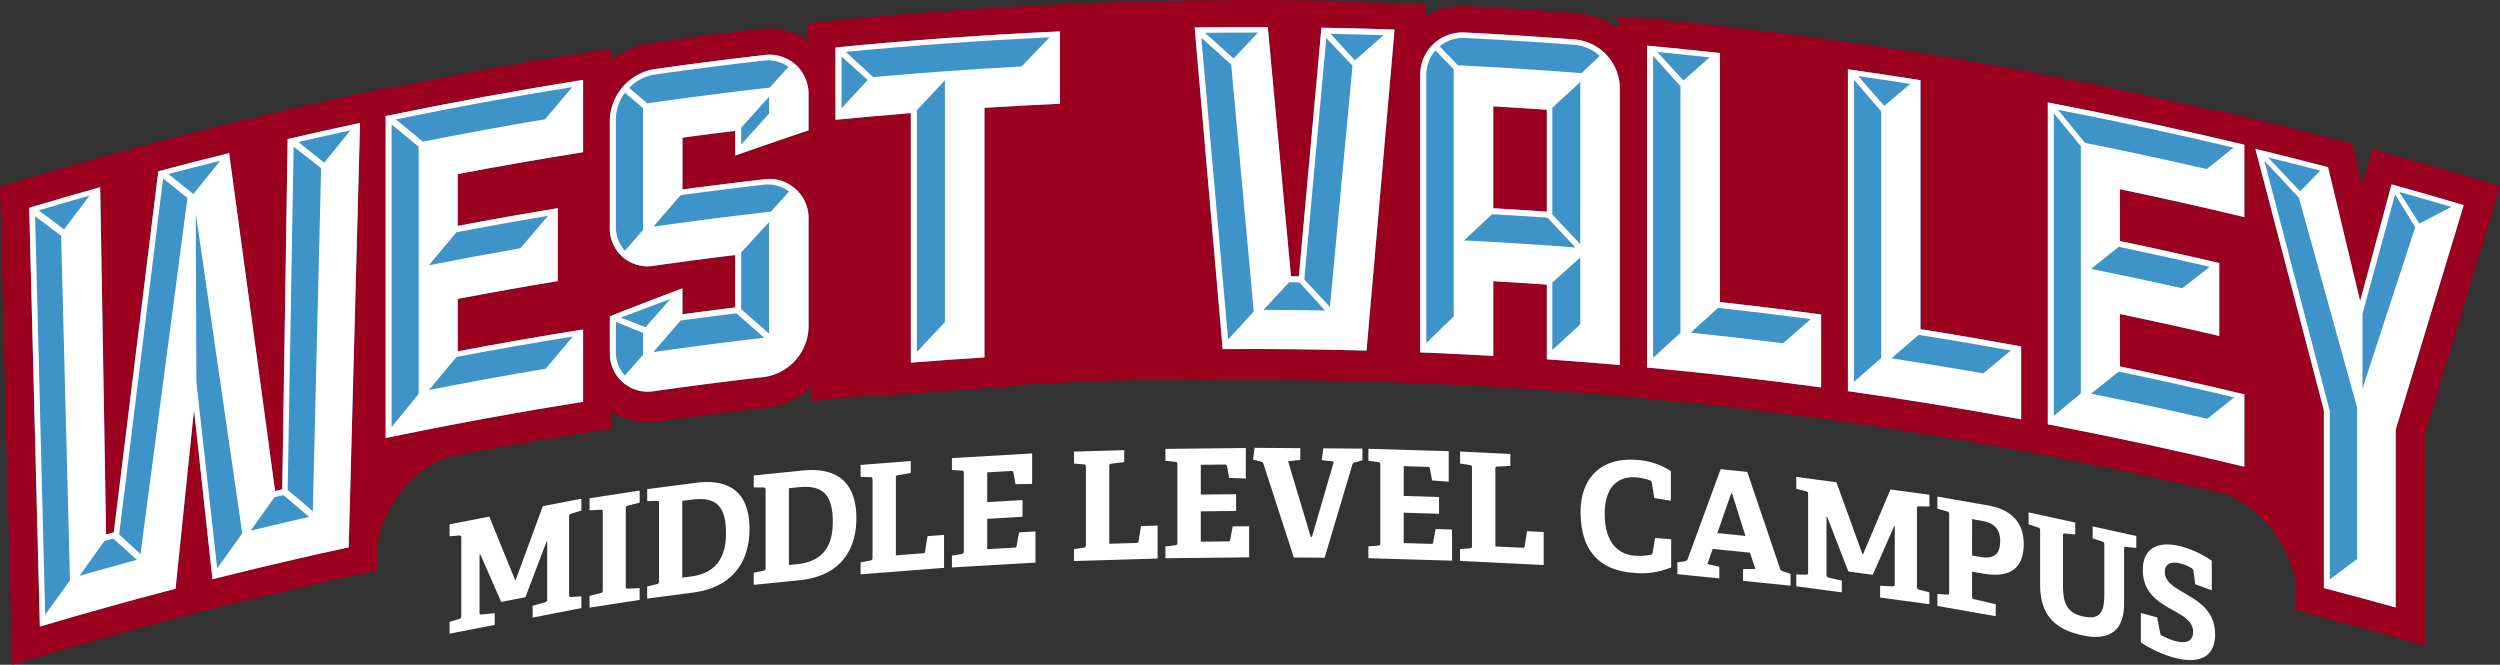
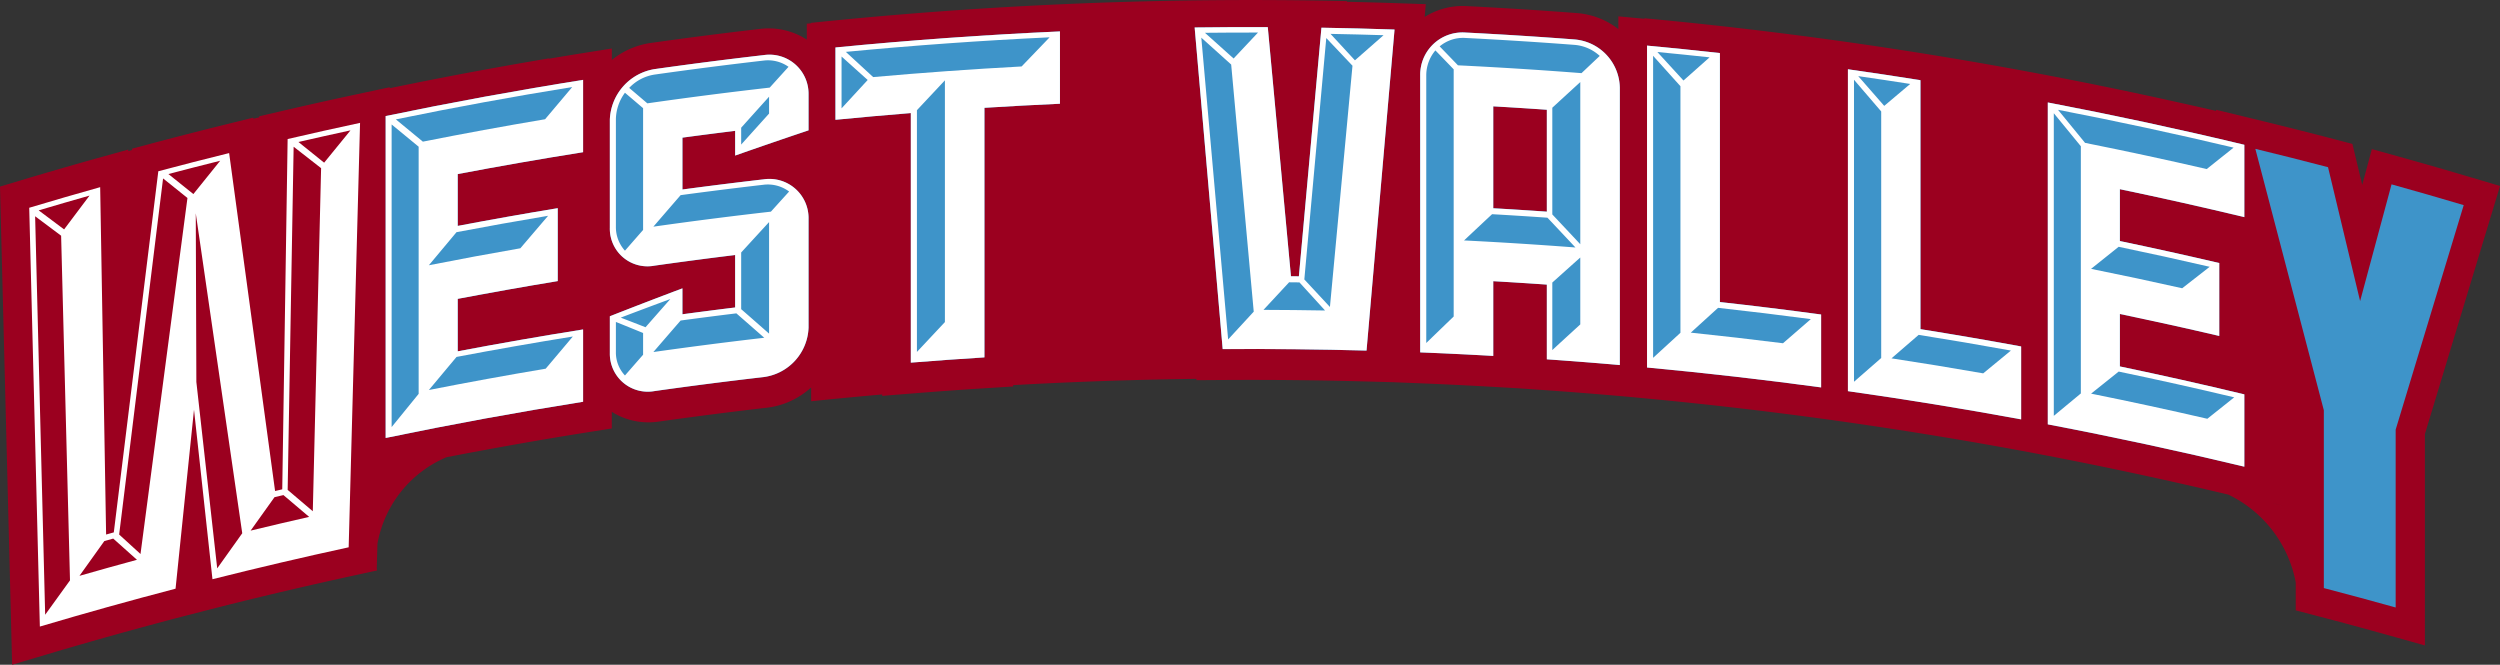
<svg xmlns="http://www.w3.org/2000/svg" width="368" height="97.847" viewBox="0 0 368 97.847">
  <rect x="0" y="0" width="368" height="97.847" fill="#333333" stroke="none" />
  <path d="M374.933-110.829c-3.549-1.057-7.147-2.094-10.694-3.082l-4.1-1.142-1.419,5.27q-.43-1.787-.857-3.573l-.59-2.458-2.445-.64c-3.575-.937-7.2-1.851-10.768-2.72l-6.88-1.672.047.179q-2.235-.516-4.478-1.018l-.457-.1c-1.688-.376-3.376-.753-5.068-1.115a625.826,625.826,0,0,0-74.17-11.412v.077l-3.83-.358v1.879a11.323,11.323,0,0,0-6.086-2.357c-5.39-.412-10.854-.758-16.236-1.029a10.489,10.489,0,0,0-6.194,1.6l.165-1.887-4.449-.15c-2.363-.08-4.761-.143-7.16-.2v-.1a626.124,626.124,0,0,0-78.867,3.2v.064l-.636.062v2.342a10.348,10.348,0,0,0-6.83-1.58c-5.363.618-10.8,1.317-16.16,2.076a11.763,11.763,0,0,0-5.712,2.5v-1.685l-4.884.777c-1.452.231-2.908.479-4.363.721v-.048q-11.755,1.968-23.448,4.394l0-.145-5.248,1.124c-3.554.761-7.164,1.567-10.732,2.4l-3.215.747,0,.158c-.289.069-.577.142-.865.212l-.023-.167-4.564,1.13c-3.512.87-7.043,1.776-10.5,2.7l-2.755.732-.025.2-.562.154,0-.216L24.6-113.514c-3.519.989-7.057,2.017-10.516,3.055L11-109.532l1.786,70.379,5.282-1.569c6.558-1.949,13.234-3.812,19.841-5.538L43.3-47.645c6.581-1.657,13.282-3.227,19.914-4.667l3.206-.7v0l.075-.015c-.015-.109-.024-.219-.036-.327l.1-3.587A17.063,17.063,0,0,1,76.737-69.7c6.9-1.338,13.851-2.57,20.759-3.668l3.558-.566v-2.447a10.073,10.073,0,0,0,5.4,1.548,10.646,10.646,0,0,0,1.5-.106c5.289-.748,10.654-1.437,15.946-2.048a11.669,11.669,0,0,0,6.5-2.984v2.036q5.226-.544,10.459-1v.208l4.559-.366c3.556-.286,7.178-.545,10.764-.77l3.957-.248v-.2q13.471-.754,26.96-.923l.017.194,3.9-.026c6.986-.046,14.062.026,21.034.216l3.973.108h0l3.872.156c3.547.141,7.143.316,10.686.518l3.9.222,3.928.275c3.53.245,7.12.527,10.671.836l1.865.162,2.113.2c8.459.792,17.024,1.771,25.455,2.911l1.967.267,1.986.282c8.432,1.2,16.953,2.585,25.328,4.126l1.939.358,1.992.381c9.1,1.737,18.27,3.709,27.289,5.855a18.061,18.061,0,0,1,9.918,12.919v4.12l3.155.824c3.49.911,7.023,1.866,10.5,2.838l5.357,1.5V-73.111q4.925-16.264,9.832-32.449l1.231-4.06-4.067-1.21ZM345.66-62.916c.494.122.986.249,1.48.373q-.741-.185-1.48-.367v-.005Z" transform="translate(-11 137)" fill="#9b001f" />
-   <path d="M53.082-62.723l-1.055.248q-3.385-24.892-6.764-49.744-5.221,1.293-10.425,2.676-3.28,26.561-6.552,53.158l-1.133.316L26.28-107.2q-5.232,1.47-10.444,3.034L17.4-42.522q9.953-2.957,19.976-5.575,1.357-13.177,2.715-26.348,1.357,12.474,2.717,24.954,9.995-2.518,20.05-4.7l1.676-62.476q-5.338,1.143-10.66,2.381-.4,25.78-.792,51.562Z" transform="translate(-11.534 134.753)" fill="#3e94c9" />
  <path d="M74.818-71.07Q89.3-74.079,103.885-76.4V-87.046q-9.245,1.47-18.455,3.218v-7.721q7.349-1.394,14.723-2.613V-104.9q-7.373,1.218-14.723,2.613v-7.631q9.209-1.749,18.455-3.218v-10.649q-14.579,2.319-29.067,5.328V-71.07Z" transform="translate(-18.052 135.539)" fill="#3e94c9" />
  <path d="M134.561-127.885q-8.036.927-16.053,2.062a7.834,7.834,0,0,0-6.588,7.446v15.884a5.54,5.54,0,0,0,6.588,5.6q5.923-.838,11.857-1.564v7.721q-3.881.474-7.758,1v-3.816q-5.348,2.008-10.686,4.109v5.413a5.584,5.584,0,0,0,6.588,5.6q8.016-1.134,16.053-2.061a7.614,7.614,0,0,0,6.611-7.294v-15.972a5.769,5.769,0,0,0-6.611-5.84q-5.983.69-11.954,1.494v-7.631q3.876-.522,7.758-1v3.637q5.4-1.9,10.807-3.709v-5.325a5.752,5.752,0,0,0-6.611-5.751Z" transform="translate(-22.152 135.998)" fill="#3e94c9" />
  <path d="M149.255-118.792q5.544-.543,11.094-.989v36.736q5.416-.435,10.838-.775v-36.736q5.556-.348,11.115-.6V-131.8q-16.545.743-33.047,2.363v10.648Z" transform="translate(-26.277 136.426)" fill="#3e94c9" />
  <path d="M224.036-95.825l-1.166-.012q-1.705-18.339-3.41-36.67-5.385-.021-10.768.05,2.063,23.664,4.127,47.344,10.589-.071,21.177.218,2.063-23.636,4.126-47.259-5.382-.181-10.766-.271-1.661,18.3-3.32,36.6Z" transform="translate(-32.845 136.504)" fill="#3e94c9" />
  <path d="M294.287-128.356q-5.36-.6-10.726-1.1v47.385q12.835,1.2,25.627,2.932V-89.874q-7.442-1.007-14.9-1.834v-36.648Z" transform="translate(-41.118 136.166)" fill="#3e94c9" />
  <path d="M327.484-123.935q-5.333-.851-10.678-1.608v47.384q12.781,1.812,25.5,4.154V-84.741q-7.4-1.364-14.822-2.547v-36.647Z" transform="translate(-44.792 135.734)" fill="#3e94c9" />
  <path d="M349.882-72.661q14.519,2.77,28.932,6.232V-77.078q-9.137-2.195-18.321-4.112v-7.721q7.329,1.53,14.63,3.237V-96.41q-7.3-1.707-14.63-3.237v-7.631q9.182,1.917,18.321,4.112v-10.649q-14.409-3.461-28.932-6.231v47.384Z" transform="translate(-48.447 135.127)" fill="#3e94c9" />
  <path d="M404.278-107.142q-2.312,8.585-4.628,17.188-2.359-9.865-4.722-19.713-5.338-1.4-10.7-2.7,5.049,19.2,10.082,38.478v26.177q5.3,1.381,10.573,2.856V-71.034Q409.9-87.6,414.9-104.083q-5.3-1.577-10.623-3.059Z" transform="translate(-52.242 134.278)" fill="#3e94c9" />
  <path d="M268.784-130.6q-8.059-.616-16.128-1.023a6.23,6.23,0,0,0-6.636,6.267v40.818q5.381.215,10.758.521v-11q3.944.225,7.885.5v11q5.374.374,10.743.842v-40.819a7.257,7.257,0,0,0-6.623-7.107Zm-4.12,25.343q-3.941-.275-7.885-.5v-15q3.944.225,7.885.5v15Z" transform="translate(-36.97 136.406)" fill="#3e94c9" />
  <path d="M53.874-114.286q5.321-1.238,10.66-2.381L62.858-54.191q-10.054,2.183-20.05,4.7-1.36-12.481-2.717-24.954Q38.733-61.275,37.376-48.1,27.355-45.478,17.4-42.522L15.836-104.17q5.213-1.564,10.444-3.034l.873,51.134,1.133-.316q3.273-26.6,6.552-53.158,5.2-1.384,10.425-2.676,3.378,24.853,6.764,49.744l1.055-.248q.395-25.782.792-51.562ZM16.705-102.921q.738,29.328,1.477,58.659,1.827-2.536,3.655-5.061-.654-25.368-1.306-50.733-1.915-1.438-3.827-2.864Zm4.262,1.939q1.871-2.5,3.745-4.98-3.748,1.063-7.485,2.176,1.869,1.4,3.74,2.8ZM28.2-55.474l-1.308.365q-1.831,2.554-3.66,5.118,4.224-1.21,8.462-2.361-1.748-1.566-3.493-3.122Zm7.339-53.013Q32.3-82.3,29.073-56.071q1.57,1.429,3.143,2.868,3.452-26.223,6.911-52.408-1.795-1.444-3.588-2.877ZM40-106.19q1.971-2.459,3.945-4.9-3.816.953-7.622,1.955,1.837,1.468,3.677,2.949Zm.438,27.662q1.533,13.716,3.069,27.44,1.841-2.591,3.685-5.171-3.425-23.567-6.841-47.094.044,12.413.087,24.824ZM53.257-61.877l-1.318.31q-1.759,2.456-3.515,4.922,4.3-1.041,8.618-2.021-1.893-1.61-3.785-3.21Zm1.5-51.281q-.44,25.259-.88,50.516,1.847,1.568,3.7,3.145L58.8-110q-2.027-1.586-4.05-3.16Zm4.49,2.352q1.939-2.386,3.879-4.758-3.837.831-7.666,1.711,1.893,1.517,3.787,3.047Z" transform="translate(-11.534 134.753)" fill="#fff" />
  <path d="M103.884-87.046V-76.4Q89.306-74.08,74.818-71.07v-47.385q14.483-3.01,29.066-5.328v10.649q-9.244,1.469-18.454,3.218v7.631q7.349-1.4,14.723-2.613v10.736Q92.78-92.944,85.43-91.548v7.721q9.209-1.748,18.454-3.218ZM75.7-117.218v44.544q1.988-2.451,3.977-4.889v-36.381q-1.989-1.644-3.977-3.274Zm22.586-.769q2-2.378,4-4.742-13.02,2.105-25.965,4.761,1.988,1.633,3.978,3.28,8.977-1.783,17.99-3.3Zm.444,14.212q-6.749,1.131-13.479,2.411-2.036,2.428-4.071,4.87,6.723-1.325,13.467-2.5,2.04-2.4,4.083-4.78Zm3.642,17.77Q93.8-84.62,85.253-83q-2.036,2.428-4.071,4.87,8.581-1.69,17.195-3.139,2-2.376,4-4.74Z" transform="translate(-18.052 135.539)" fill="#fff" />
  <path d="M134.561-109.6a5.769,5.769,0,0,1,6.611,5.84v15.972a7.614,7.614,0,0,1-6.611,7.294q-8.036.926-16.053,2.061a5.584,5.584,0,0,1-6.588-5.6v-5.413q5.338-2.1,10.686-4.109v3.816q3.876-.523,7.758-1v-7.721q-5.933.726-11.857,1.564a5.54,5.54,0,0,1-6.588-5.6v-15.884a7.834,7.834,0,0,1,6.588-7.446q8.016-1.134,16.053-2.062a5.752,5.752,0,0,1,6.611,5.751v5.325Q135.764-115,130.366-113.1v-3.637q-3.881.474-7.758,1v7.631q5.971-.8,11.954-1.494Zm-21.75,6.976a5.167,5.167,0,0,0,1.334,3.528q1.336-1.53,2.671-3.055v-17.924q-1.336-1.138-2.671-2.271a6.762,6.762,0,0,0-1.334,3.839v15.883Zm0,14.021v4.436a4.94,4.94,0,0,0,1.334,3.439q1.336-1.53,2.671-3.054v-3.2q-2-.819-4.005-1.626Zm4.361.777q1.825-2.081,3.652-4.152-3.653,1.346-7.3,2.735,1.824.7,3.65,1.417Zm1.336-37.194a6.476,6.476,0,0,0-3.739,1.961q1.336,1.133,2.671,2.273,8.993-1.289,18.014-2.316,1.384-1.533,2.769-3.06a5.23,5.23,0,0,0-3.662-.92q-8.036.926-16.053,2.062Zm3.831,17.749q-2.005,2.312-4.009,4.638,8.639-1.226,17.3-2.21,1.34-1.484,2.679-2.961a5.236,5.236,0,0,0-3.751-1q-6.116.706-12.222,1.532Zm8.2,17.4q-4.105.5-8.2,1.055-2.005,2.312-4.009,4.637,8.148-1.155,16.32-2.1-2.053-1.8-4.106-3.594Zm.714-27.328v2.484q2.052-2.288,4.106-4.564v-2.485q-2.053,2.276-4.106,4.565Zm0,26.709q2.052,1.793,4.106,3.6v-16.417q-2.053,2.232-4.106,4.476v8.341Z" transform="translate(-22.152 135.998)" fill="#fff" />
  <path d="M171.186-120.556V-83.82q-5.421.34-10.838.775v-36.736q-5.55.446-11.094.989V-129.44q16.5-1.618,33.047-2.363v10.648q-5.56.251-11.115.6ZM154-124.652q-1.924-1.733-3.846-3.455v7.631q1.923-2.095,3.846-4.176Zm22.658-1.991q2.061-2.152,4.124-4.291-15.018.711-30,2.145,2.012,1.848,4.025,3.71,10.915-.973,21.853-1.564Zm-15.41,6.436v35.584q2.06-2.2,4.119-4.393V-124.6q-2.06,2.189-4.119,4.393Z" transform="translate(-26.277 136.426)" fill="#fff" />
  <path d="M238.122-132.155Q236.059-108.532,234-84.9q-10.587-.288-21.177-.218-2.064-23.679-4.127-47.344,5.384-.071,10.768-.05,1.705,18.331,3.41,36.67l1.166.012q1.66-18.306,3.32-36.6,5.384.089,10.766.271Zm-28.444,1.194q1.973,22.206,3.948,44.422,1.885-2.051,3.769-4.09-1.66-18.192-3.32-36.375-2.2-1.987-4.4-3.957Zm4.755,3.069q1.795-1.916,3.59-3.82-3.9-.007-7.807.036,2.108,1.885,4.217,3.785Zm9.692,32.956-1.525-.015q-1.884,2.024-3.769,4.059,4.531.013,9.063.093-1.884-2.073-3.769-4.136Zm3.948-35.969q-1.616,17.763-3.231,35.534,1.884,2.02,3.769,4.053,1.66-17.762,3.32-35.513-1.929-2.043-3.858-4.073Zm4.216,3.283q2.109-1.856,4.217-3.7-3.9-.121-7.806-.195,1.8,1.941,3.589,3.893Z" transform="translate(-32.845 136.504)" fill="#fff" />
  <path d="M275.407-82.67q-5.369-.468-10.743-.842v-11q-3.941-.275-7.885-.5v11q-5.377-.307-10.758-.521v-40.818a6.23,6.23,0,0,1,6.636-6.267q8.068.407,16.128,1.023a7.257,7.257,0,0,1,6.623,7.107V-82.67Zm-27.146-46.316a5.69,5.69,0,0,0-1.345,3.67v39.4q2.019-1.957,4.036-3.9V-126.2q-1.345-1.4-2.691-2.785Zm4.394-1.834a5.373,5.373,0,0,0-3.766,1.241q1.345,1.39,2.691,2.788,9.1.443,18.188,1.152,1.342-1.27,2.685-2.536a6.237,6.237,0,0,0-3.67-1.622q-8.059-.615-16.128-1.022Zm-.18,29.806q8.2.411,16.4,1.038-2.06-2.2-4.119-4.383-4.076-.286-8.154-.517-2.061,1.924-4.124,3.861Zm12.188-19.235q-3.941-.275-7.885-.5v15q3.944.225,7.885.5v-15Zm.806-.3v15.707q2.06,2.187,4.119,4.388v-23.871q-2.059,1.881-4.119,3.776Zm0,25.733v9.938q2.06-1.895,4.119-3.775V-98.5q-2.059,1.836-4.119,3.686Z" transform="translate(-36.97 136.406)" fill="#fff" />
  <path d="M309.188-89.874v10.737q-12.79-1.731-25.627-2.932v-47.385q5.366.5,10.726,1.1v36.648q7.458.827,14.9,1.834Zm-20.709-33.6q-2.011-2.244-4.023-4.477v44.457q2.012-1.851,4.023-3.687v-36.293Zm.447-.841q1.921-1.712,3.842-3.411-3.841-.416-7.687-.785,1.923,2.092,3.845,4.2ZM307.673-89.19q-6.819-.906-13.654-1.661Q292.009-89.032,290-87.2q6.793.706,13.573,1.561,2.051-1.783,4.1-3.551Z" transform="translate(-41.118 136.166)" fill="#fff" />
  <path d="M342.305-84.741V-74q-12.715-2.342-25.5-4.154v-47.384q5.344.758,10.678,1.608v36.647q7.422,1.183,14.822,2.547Zm-20.6-34.586q-2-2.342-4.005-4.669V-79.54q2-1.753,4.005-3.495v-36.292Zm.445-.821q1.913-1.62,3.825-3.228-3.824-.6-7.652-1.152,1.915,2.184,3.828,4.38ZM340.8-84.13q-6.781-1.231-13.582-2.313-2,1.723-4,3.458,6.762,1.03,13.5,2.21,2.041-1.684,4.079-3.355Z" transform="translate(-44.792 135.734)" fill="#fff" />
-   <path d="M378.814-77.078V-66.43q-14.409-3.462-28.932-6.232v-47.384q14.519,2.77,28.932,6.231v10.649q-9.137-2.195-18.321-4.112v7.631q7.329,1.53,14.63,3.237v10.736q-7.3-1.706-14.63-3.237v7.721q9.184,1.917,18.321,4.112Zm-28.047-41.379v44.544q1.992-1.658,3.981-3.3V-113.6q-1.989-2.438-3.981-4.86Zm22.507,8.218q1.98-1.584,3.958-3.155-12.877-3.059-25.845-5.566,1.991,2.426,3.98,4.866,8.974,1.795,17.906,3.855Zm.44,14.388q-6.687-1.548-13.4-2.946-2.031,1.617-4.064,3.248,6.718,1.353,13.413,2.856,2.027-1.586,4.05-3.159Zm3.606,19.214q-8.482-2.016-17-3.792-2.031,1.618-4.064,3.248,8.574,1.728,17.11,3.7,1.98-1.584,3.958-3.155Z" transform="translate(-48.447 135.127)" fill="#fff" />
-   <path d="M404.278-107.142q5.321,1.481,10.623,3.059-5,16.482-10.013,33.049v26.177q-5.277-1.476-10.573-2.856V-73.89q-5.033-19.281-10.082-38.478,5.357,1.3,10.7,2.7,2.363,9.847,4.722,19.713,2.316-8.6,4.628-17.188Zm-18.728-3.484q4.827,18.4,9.64,36.876v24.758Q397.2-50.505,399.213-52V-74.278q-4.283-15.484-8.577-30.907-2.542-2.731-5.087-5.441Zm5.262,4.51q1.489-1.529,2.978-3.05-3.853-1-7.715-1.952,2.371,2.491,4.737,5Zm16.954,5.28q-1.482-2.418-2.965-4.829-2.4,8.781-4.8,17.58v11q3.888-11.9,7.766-23.754Zm.609-.535q2.352-1.236,4.7-2.452-3.827-1.126-7.664-2.2,1.482,2.323,2.963,4.655Z" transform="translate(-52.242 134.278)" fill="#fff" />
-   <path d="M104.8-39.3v-1.735l-1.462.106c-.284.011-.35-.066-.35-.355V-52.71c0-.334.022-.382.35-.49l1.462-.462V-55.4l-5.676,1.1L95.133-43.446l-.087.017-3.8-9.336L85.4-51.63v1.757l1.375-.111c.306-.014.35.044.35.377V-38.2c0,.334-.044.409-.35.512l-1.375.423v1.735l6.637-1.288v-1.735l-1.878.187c-.327.019-.349-.021-.349-.377v-8.45l.109-.021,3.079,7.008,3.558-.69,3.122-8.19.087-.017v8.45c0,.311-.044.409-.35.513l-1.79.5V-37.9L104.8-39.3Zm8.577-1.208v-1.735l-1.693.083c-.329.006-.351-.035-.351-.39V-53.91c0-.334.022-.382.351-.477l1.693-.439V-56.6L106-55.465v1.779l1.6-.093c.308-.025.351.057.351.39V-42c0,.334-.044.43-.351.5l-1.6.4v1.735l7.385-1.139Zm7.88-1.083c5.711-.745,8.291-4.44,8.291-9.377,0-4.8-2.381-7.495-7.917-6.772l-7.144.933v1.757l1.389-.026c.309,0,.353.065.353.4V-43.31c0,.334-.044.429-.353.491l-1.389.337V-40.7l6.769-.884Zm-1.61-2.192v-11.3l1.389-.181c3.506-.457,5.05.853,5.05,4.945,0,3.38-1.3,5.863-5.182,6.37l-1.257.164Zm17.315.373c5.73-.582,8.319-4.2,8.319-9.139,0-4.8-2.389-7.563-7.942-7l-7.168.727v1.757l1.394.014c.31.013.354.076.354.409v11.363c0,.334-.044.427-.354.48l-1.394.3v1.779l6.792-.688Zm-1.615-2.238v-11.3l1.394-.141c3.518-.357,5.067,1,5.067,5.09,0,3.38-1.3,5.825-5.2,6.22l-1.261.128Zm22.841.42v-4.848l-2.439.189-.355,2.25c-.044.226-.11.254-.354.272l-3.947.306V-58.417c0-.311.022-.4.355-.45l1.84-.32v-1.757l-7.384.573v1.757l1.4.047c.31,0,.355.084.355.417v11.386c0,.334-.044.4-.355.472l-1.4.264v1.757l12.283-.953ZM171.642-46v-4.581l-2.42.141-.355,1.977c-.044.225-.111.251-.356.265l-3.973.23v-4.47l5.195-.3V-55.2l-5.195.3v-4.381l3.485-.2c.245-.014.334.047.378.267l.31,1.672,2.442-.03v-4.492l-11.81.684v1.757l1.4.075c.31,0,.355.091.355.424V-47.72c0,.334-.044.4-.355.465l-1.4.237v1.735l12.3-.712Zm17.98-.6v-4.848l-2.445.072-.356,2.234c-.044.224-.111.248-.356.255l-3.956.117V-60.129c0-.311.022-.4.356-.433l1.845-.232v-1.757l-7.4.218v1.757l1.4.115c.311.013.356.1.356.434v11.386c0,.334-.044.4-.356.455l-1.4.2v1.757l12.314-.362Zm13.47-.171v-4.581l-2.423.026-.356,1.961c-.044.222-.111.246-.356.248l-3.98.043v-4.47l5.2-.056v-2.468l-5.2.056v-4.381l3.491-.037c.245,0,.334.063.378.285l.311,1.687,2.445.085v-4.492l-11.829.128v1.757l1.4.141c.311.019.356.107.356.44v11.408c0,.334-.044.4-.356.449l-1.4.171v1.735l12.319-.133Zm11.117.055,4.069-13.667c.067-.266.289-.353.556-.418l.934-.237v-1.735l-5.76-.044-.222,1.733,1.779.214-3.224,11.094-.178,0-3.336-11.145,1.8-.186v-1.735l-6.738-.052-.222,1.733,1,.253c.267.068.445.115.534.382l4.47,13.777,4.536.035Zm18.754.433v-4.581l-2.423-.071-.356,1.946c-.044.221-.111.241-.356.234l-3.979-.117v-4.47l5.2.154v-2.468l-5.2-.154v-4.381l3.49.1c.245.007.334.076.378.3l.311,1.7,2.445.183v-4.492l-11.825-.349v1.757l1.4.2c.311.031.356.121.356.455v11.408c0,.334-.044.4-.356.435l-1.4.114v1.735l12.314.363Zm13.487.626V-50.5l-2.443-.118-.356,2.206c-.044.221-.111.239-.355.228l-3.954-.191V-59.739c0-.311.022-.4.355-.4l1.844-.089v-1.757l-7.4-.358v1.757l1.4.223c.31.037.355.128.355.462v11.386c0,.334-.044.4-.355.428l-1.4.088v1.757l12.3.6Zm18.768-3.784-2.373-.176-.333,2.044c-.066.328-.133.39-.4.437a8.335,8.335,0,0,1-2.218.125c-2.749-.2-4.457-2.243-4.457-6.179,0-3.78,1.8-5.559,4.613-5.35a7.321,7.321,0,0,1,1.974.414.494.494,0,0,1,.355.426l.355,2.206,2.439.382v-4.359a10.418,10.418,0,0,0-5.034-1.642c-5.522-.409-8.25,2.924-8.25,7.66,0,5.159,2.262,8.552,7.784,8.962a11.166,11.166,0,0,0,5.544-.812v-4.136Zm17.57,6.837v-1.735l-1.018-.348c-.266-.093-.442-.156-.531-.431l-4.823-14.232-3.916-.4-4.845,13.207c-.088.258-.287.326-.552.366l-.974.146v1.735l6.173.626V-45.4l-1.748-.378.774-2.234,5.487.556.8,2.394-1.815.016v1.735l6.991.709Zm-6.637-7.321-4.137-.42,2.036-5.842.133.013,1.968,6.249Zm27.075,10.037v-1.735l-1.477-.376c-.287-.084-.353-.181-.353-.471v-11.43c0-.334.022-.374.353-.374l1.477.02v-1.735l-5.73-.77-4.034,9.531-.088-.012L289.54-57.824l-5.906-.793v1.757l1.389.342c.309.085.352.158.352.492v11.408c0,.334-.044.394-.352.4l-1.389-.031v1.735l6.7.9v-1.735l-1.9-.432c-.331-.089-.352-.136-.352-.492v-8.45l.11.014,3.107,8.023,3.593.483,3.151-7.16.088.012v8.45c0,.311-.044.395-.352.4l-1.807-.087v1.735l7.251.975Zm9.766,1.773v-1.757l-3.132-.728c-.328-.1-.35-.15-.35-.506v-3.558l1.6.28c3.7.65,6-.5,6-4.371,0-2.557-1.227-4.953-5.278-5.664l-7.425-1.3v1.779l1.38.4c.307.076.35.173.35.506v11.363c0,.334-.044.393-.35.383l-1.38-.086v1.757l8.585,1.508Zm-3.482-8.928V-52.4l1.292.227c1.555.273,2.847.878,2.847,3.013,0,2.513-1.6,2.565-3.045,2.312l-1.095-.192Zm19.465,5.808c0,2.8-.825,3.667-3.15,3.157-2.368-.519-2.932-2.021-2.932-4.578v-7.272c0-.334.021-.373.347-.346l1.455.141v-1.757l-6.864-1.5v1.757l1.348.45c.3.089.347.188.347.521v7.894c0,4.158,1.847,6.52,6.17,7.466,3.823.838,6.191-.445,6.191-4.67v-7.983c0-.334.021-.374.347-.346l1.456.141v-1.757l-6.43-1.409v1.757l1.369.456c.3.088.347.187.347.52v7.361Zm15.82-.692v-4.336a14.5,14.5,0,0,0-4.4-2.085c-3.262-.886-5.751.017-5.751,3.441,0,3.58,2.618,4.892,4.743,6.091,1.437.814,2.661,1.59,2.661,3.014,0,1.356-.966,1.806-2.7,1.333a9.226,9.226,0,0,1-1.8-.734.52.52,0,0,1-.365-.5l-.43-2.229-2.4-.653v4.336A17.419,17.419,0,0,0,339.257-32c3.283.892,6.03.215,6.03-3.432,0-3.336-2.274-4.754-4.313-5.953-1.63-.954-3.09-1.751-3.09-3.218,0-1.134.794-1.675,2.4-1.237a6.147,6.147,0,0,1,1.566.67.614.614,0,0,1,.258.493l.257,1.871,2.426.881Z" transform="translate(-19.221 128.811)" fill="#fff" />
+   <path d="M378.814-77.078V-66.43q-14.409-3.462-28.932-6.232v-47.384q14.519,2.77,28.932,6.231v10.649q-9.137-2.195-18.321-4.112v7.631q7.329,1.53,14.63,3.237v10.736q-7.3-1.706-14.63-3.237v7.721q9.184,1.917,18.321,4.112Zm-28.047-41.379v44.544q1.992-1.658,3.981-3.3V-113.6q-1.989-2.438-3.981-4.86m22.507,8.218q1.98-1.584,3.958-3.155-12.877-3.059-25.845-5.566,1.991,2.426,3.98,4.866,8.974,1.795,17.906,3.855Zm.44,14.388q-6.687-1.548-13.4-2.946-2.031,1.617-4.064,3.248,6.718,1.353,13.413,2.856,2.027-1.586,4.05-3.159Zm3.606,19.214q-8.482-2.016-17-3.792-2.031,1.618-4.064,3.248,8.574,1.728,17.11,3.7,1.98-1.584,3.958-3.155Z" transform="translate(-48.447 135.127)" fill="#fff" />
</svg>